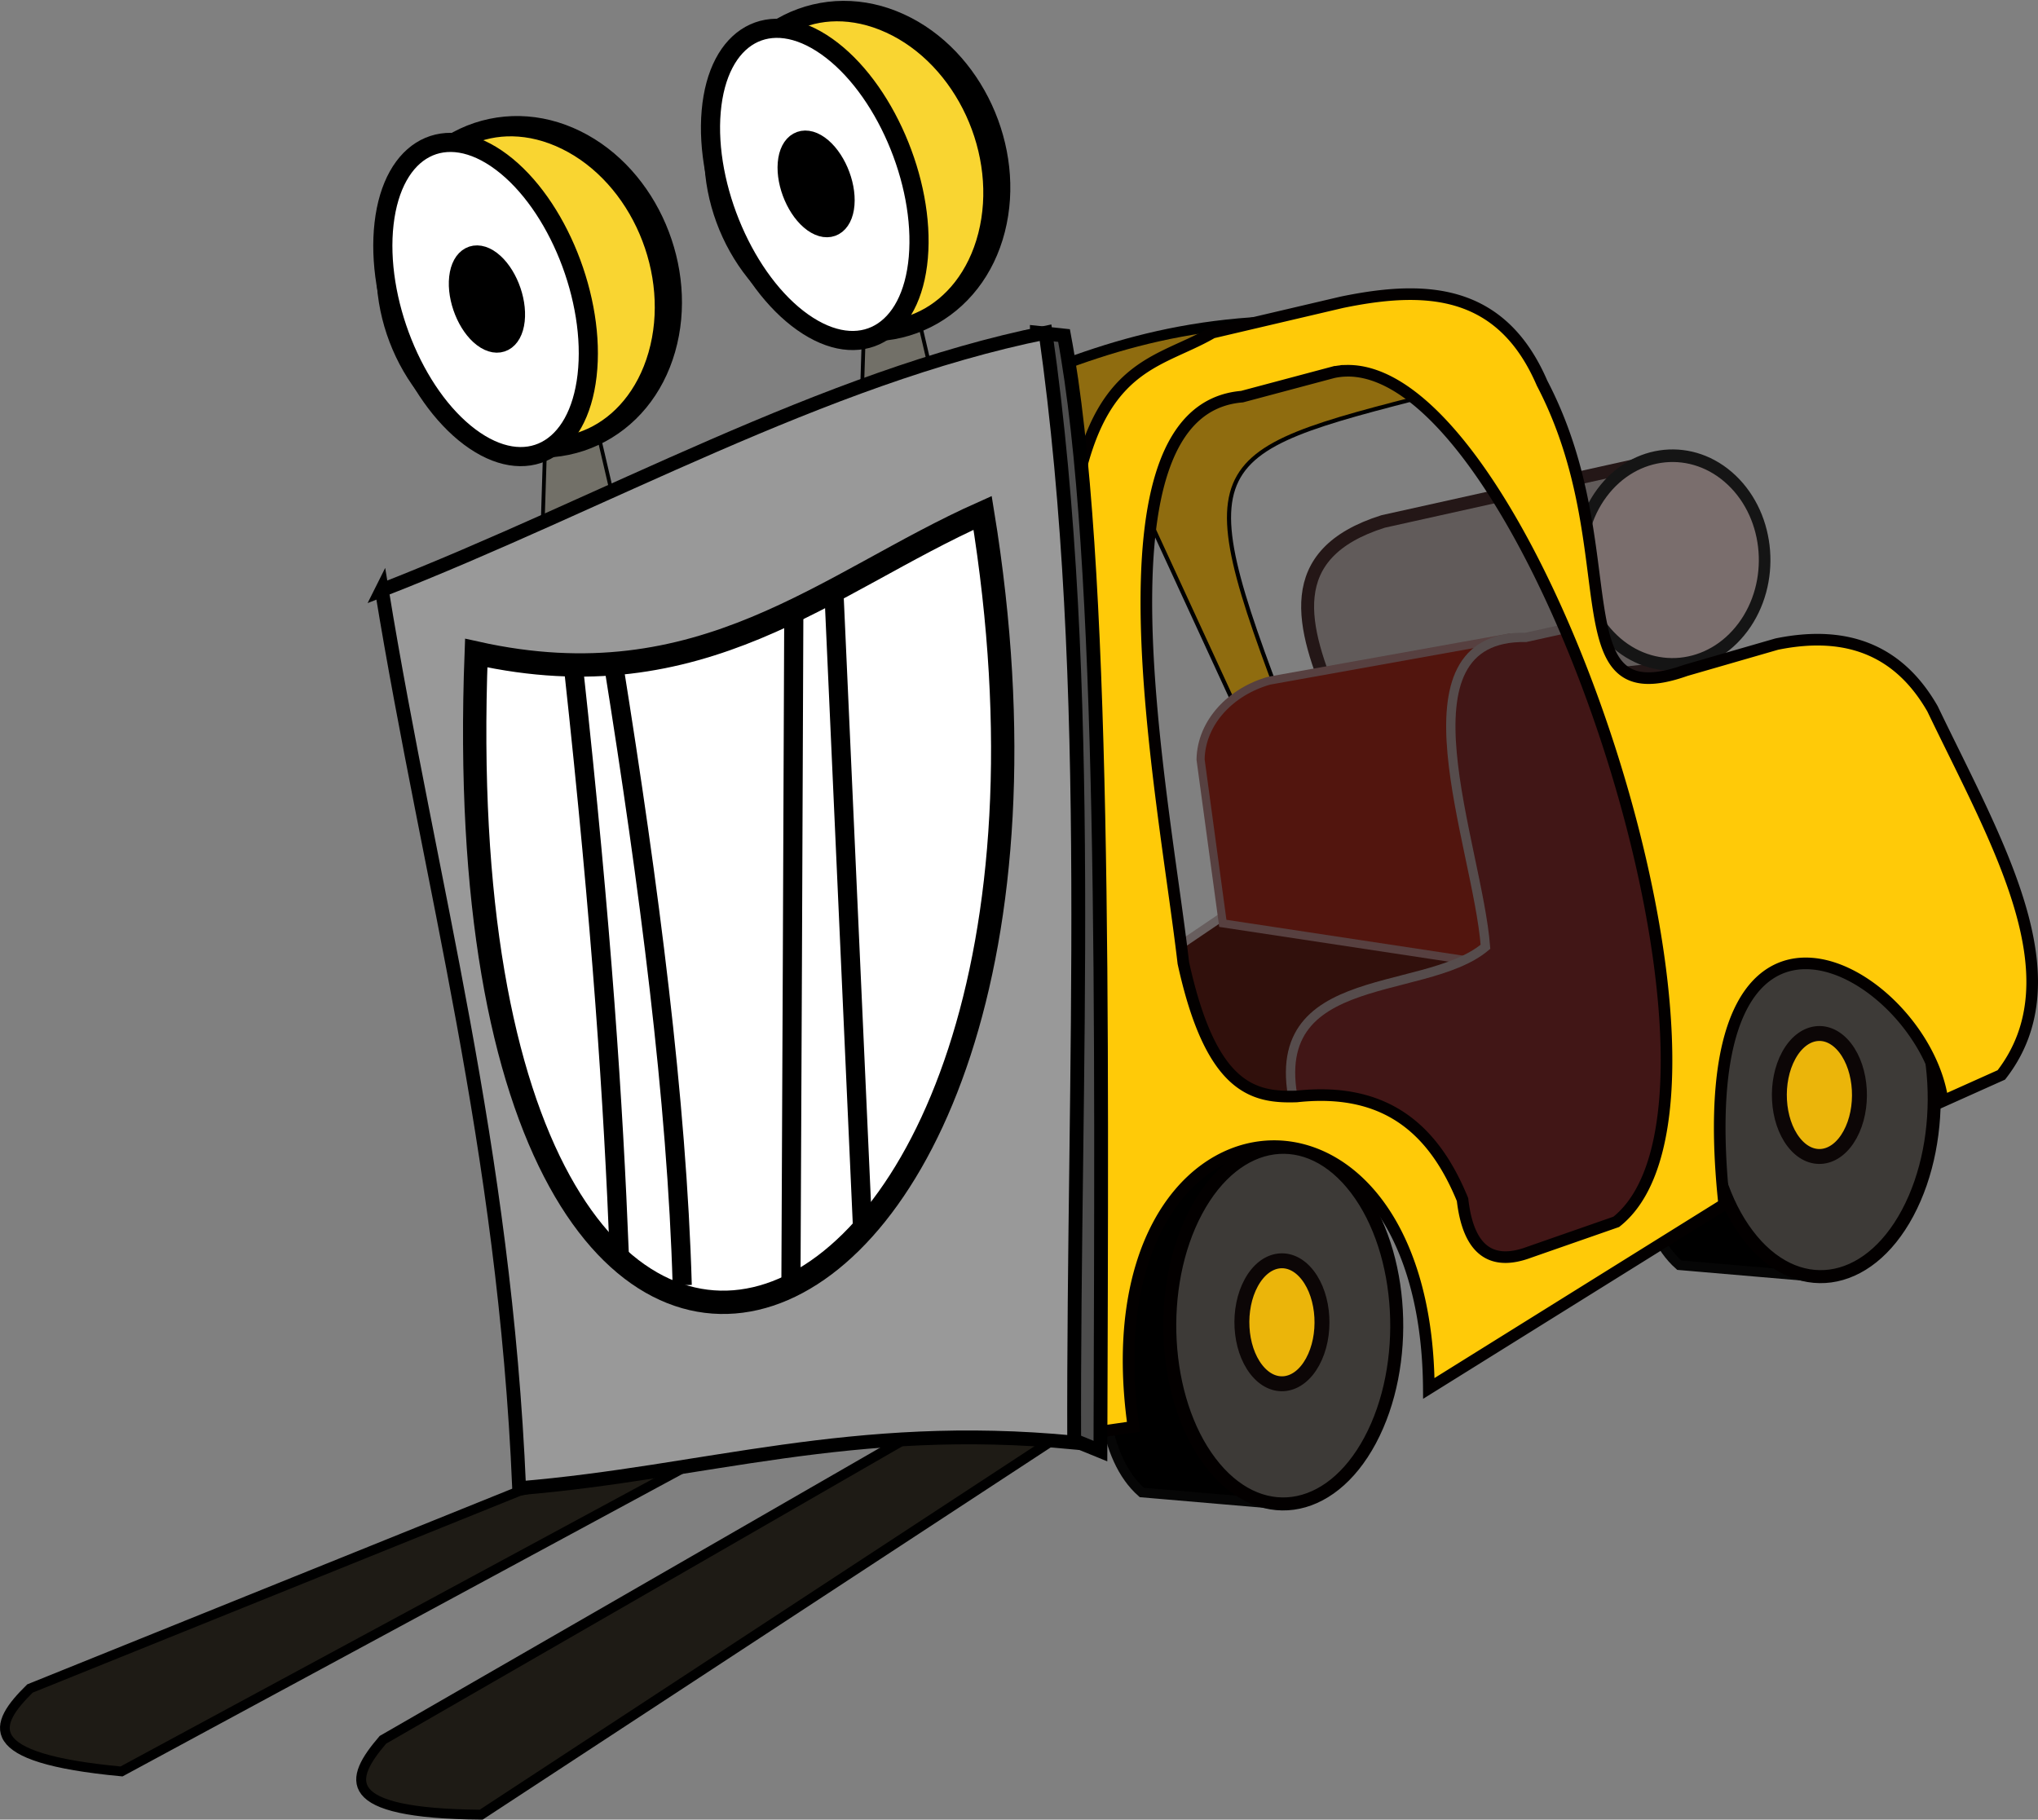
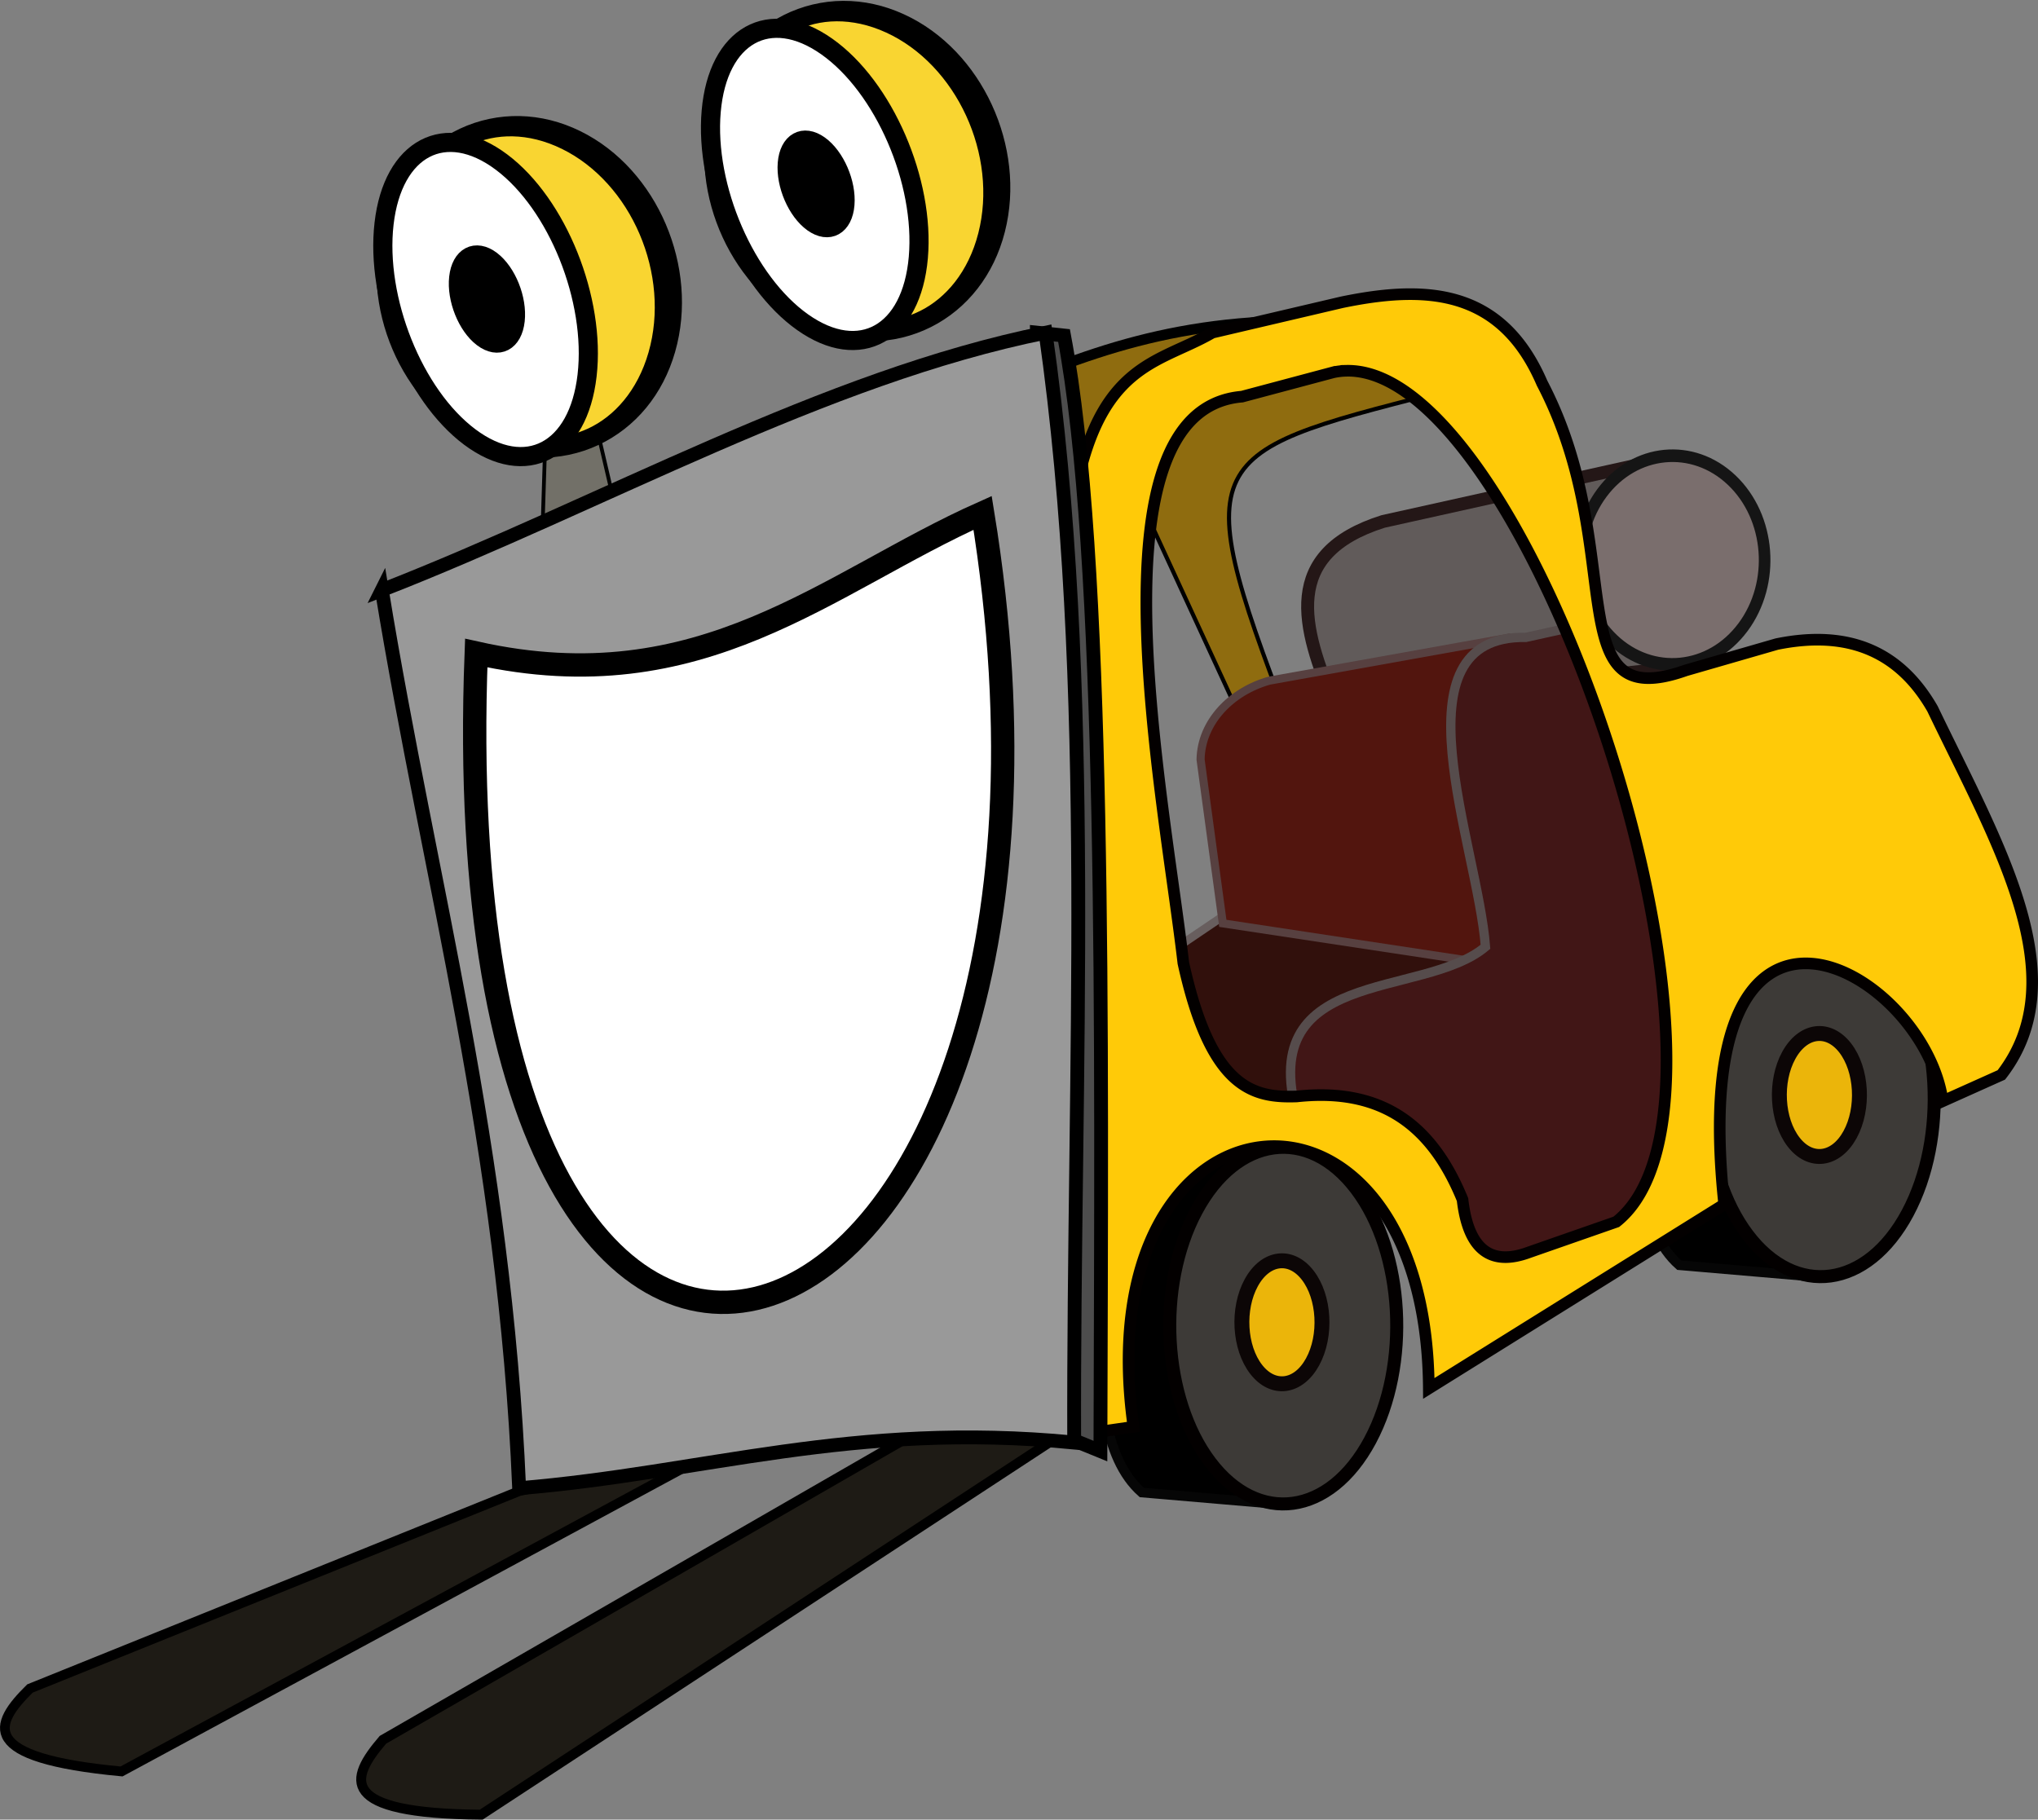
<svg xmlns="http://www.w3.org/2000/svg" viewBox="0 0 387 345.6">
  <rect x="0" y="0" width="387" height="345.6" fill="#808080" stroke="none" />
  <path d="M316.432 87.09L262.641 99.04c-19.433 6.138-15.44 20.081-9.222 34.77l65.192-7.063z" stroke="#241717" stroke-width="2.453" fill="#615b5a" />
  <path d="M1590.8 126.61c-35.537 44.088-98.617 49.786-140.89 12.726-42.277-37.06-47.74-102.84-12.203-146.93 35.537-44.088 98.617-49.786 140.89-12.726 42.26 37.046 47.739 102.8 12.238 146.89" transform="matrix(.175 0 0 .19 52.596 95.06)" stroke-linejoin="round" stroke="#151515" stroke-width="12.577" stroke-linecap="round" fill="#7a6e6d" />
  <path d="M344.146 242.461l-25.27-2.167c-14.925-13.156-4.395-56.687 2.444-62.203l24.719-3.803z" stroke="#060606" stroke-width="1.844" />
  <path d="M362.239 230.395c-7.659 14.318-21.253 16.168-30.365 4.133s-10.289-33.398-2.63-47.717c7.66-14.318 21.253-16.168 30.365-4.133 9.108 12.03 10.288 33.384 2.637 47.702" stroke-linejoin="round" stroke="#030000" stroke-width="2.47" stroke-linecap="round" fill="#3d3a37" />
  <path d="M351.314 215.484c-2.703 4.938-7.5 5.576-10.716 1.425s-3.631-11.518-.928-16.456 7.5-5.576 10.716-1.426c3.214 4.15 3.63 11.514.93 16.452" stroke-linejoin="round" stroke="#0c0606" stroke-width="2.833" stroke-linecap="round" fill="#ebb50a" />
  <path d="M242.083 285.63l-25.27-2.167c-14.925-13.156-4.394-56.687 2.445-62.203l24.719-3.803z" stroke="#060606" stroke-width="1.844" />
  <path d="M260.177 273.564c-7.66 14.318-21.254 16.168-30.365 4.133s-10.289-33.398-2.63-47.717c7.659-14.317 21.253-16.168 30.365-4.133 9.108 12.03 10.288 33.384 2.637 47.702" stroke-linejoin="round" stroke="#030000" stroke-width="2.47" stroke-linecap="round" fill="#3d3a37" />
  <path d="M249.252 258.653c-2.703 4.938-7.5 5.576-10.716 1.426s-3.631-11.52-.928-16.457 7.5-5.576 10.716-1.426c3.214 4.15 3.63 11.514.93 16.452" stroke-linejoin="round" stroke="#0c0606" stroke-width="2.833" stroke-linecap="round" fill="#ebb50a" />
  <path d="M237.66 140.87l-25.534-55.413 16.841-16.298 49.98-1.63-1.63 5.976c-48.76 12.493-52.578 11.608-32.596 63.563z" stroke="#000" stroke-width=".78" fill="#8f6c0f" />
  <path d="M290.895 182.162l-57.043-9.235-18.471 12.495 9.779 28.793 48.893-7.606z" stroke="#685e5e" stroke-width="1.559" fill="#31100c" />
  <path d="M285.985 121.206l-44.946 8.067c-7.252 2.027-12.927 7.87-13.06 14.982l4.225 31.115 50.707 7.683z" stroke="#574040" stroke-width="1.54" fill="#52150e" />
  <path d="M246.736 213.245c-9.393-30.014 23.306-23.306 35.342-33.422-1.465-19.364-17.987-59.187 7.683-58.769l11.87-2.623 22.702 71.77-6.146 36.11-33.526 23.97c-12.52-12.363-6.284-27.405-37.926-37.036z" stroke="#564c4c" stroke-width="1.768" fill="#411616" />
  <path d="M242.544 61.016c-26.73.874-44.125 9.527-62.477 17.385l17.928 29.336h2.173z" stroke="#000" stroke-width="1.996" fill="#8f6c0f" />
  <path d="M98.58 283.208L5.688 320.693c-6.956 6.845-9.937 13.194 17.385 15.754l114.627-61.931z" stroke="#000" stroke-width="1.844" fill="#1e1b15" />
  <path d="M173.099 272.6L72.712 330.435c-6.351 7.41-8.783 13.987 18.656 14.225l108.965-71.414z" stroke="#000" stroke-width="1.882" fill="#1e1b15" />
  <path d="M267.734 55.867c-4.116.005-8.464.622-12.93 1.545l-24.581 5.763c-11.419 6.662-24.983 5.457-27.66 44.172l2.11 165.184 10.564-1.539c-9.394-66.435 55.58-72.93 56.087-7.294l56.087-34.956c-7.578-70.851 38.029-44.56 41.486-19.59l11.142-4.997c14.417-18.575-.822-44.03-13.067-69.534-5.97-10.42-15.415-15.184-29.579-12.29l-17.285 4.992c-24.559 8.71-10.637-22.678-27.279-54.546-5.578-12.956-14.58-16.924-25.099-16.91zM255.66 70.419c35.344-.808 80.853 138.246 51.255 161.644l-16.518 5.764c-7.244 2.708-11.576-.405-12.674-9.989-5.31-12.974-14.226-21.467-31.498-19.59-8.262.281-16.276-1.459-21.516-25.354-3.728-32.149-18.617-105.095 11.141-107.56l17.285-4.61a13.097 13.097 0 012.525-.303z" stroke="#030000" stroke-width="2.206" fill="#ffca08" />
-   <path d="M103.471 86.003l-.543 17.384 14.668-3.803-3.803-16.298z" stroke="#000" stroke-width=".722" fill="#727068" />
+   <path d="M103.471 86.003l-.543 17.384 14.668-3.803-3.803-16.298" stroke="#000" stroke-width=".722" fill="#727068" />
  <g stroke-linejoin="round" stroke="#000" stroke-width="19.111" stroke-linecap="round">
    <path d="M381.08-77.133C348.081-8.282 289.507.615 250.25-57.259s-44.33-160.61-11.332-229.46c32.999-68.851 91.573-77.748 130.83-19.874 39.242 57.852 44.329 160.53 11.364 229.39" transform="matrix(.263 -.091 .062 .18 30.236 115.436)" fill="#f9d531" />
    <path d="M111.483 71.31c-1.66 14.422-11.637 19.654-22.282 11.687s-17.93-26.119-16.27-40.54C74.594 28.035 84.57 22.803 95.215 30.77c10.642 7.964 17.925 26.104 16.27 40.525" fill="#fff" stroke-width="3.634" />
    <path d="M97.829 60.861c-.444 4.04-3.205 5.496-6.166 3.25s-5.003-7.342-4.56-11.382c.444-4.04 3.205-5.496 6.167-3.25 2.96 2.245 5.001 7.338 4.559 11.378" stroke-width="3.634" />
  </g>
-   <path d="M164.046 62.913l-.544 17.384 14.669-3.802-3.803-16.298z" stroke="#000" stroke-width=".722" fill="#727068" />
  <g stroke="#000" stroke-width="13.8">
    <path d="M200.978 272.341l-4.065-209.157 5.138.543c7.911 42.128 7.14 130.394 6.909 211.876l-7.982-3.26" fill="#4d4d4d" stroke-width="2.624" />
    <path d="M72.505 112.08c42.014-16.423 84.026-40.421 126.038-48.896 9.507 66.964 5.216 139.842 5.433 210.792-42.104-4.08-70.283 5.77-105.393 8.678-2.768-65.144-16.88-114.42-26.078-170.575z" fill="#999" stroke-width="2.624" />
  </g>
  <path d="M90.432 124.033c42.9 9.566 66.628-13.453 96.158-26.62 27.572 169.165-103.43 217.897-96.158 26.62z" stroke="#000" stroke-width="4.43" fill="#fff" />
-   <path d="M108.902 126.746c5.432 49.8 7.577 83.157 8.692 111.368M116.51 126.205c6.765 42.32 12.036 82.772 13.038 117.886M150.737 116.425c-.181 46.967-.363 88.841-.544 127.12M158.34 112.08l5.432 120.758" stroke="#000" stroke-width="3.634" fill="none" />
  <g stroke-linejoin="round" stroke="#000" stroke-width="19.111" stroke-linecap="round">
    <path d="M381.08-77.133C348.081-8.282 289.507.615 250.25-57.259s-44.33-160.61-11.332-229.46c32.999-68.851 91.573-77.748 130.83-19.874 39.242 57.852 44.329 160.53 11.364 229.39" transform="matrix(.26 -.098 .067 .178 94.377 95.259)" fill="#f9d531" />
    <path d="M174.382 48.915c-1.264 14.463-11.092 19.967-21.953 12.295s-18.641-25.616-17.378-40.078c1.264-14.462 11.093-19.967 21.954-12.295 10.856 7.669 18.635 25.602 17.378 40.064" fill="#fff" stroke-width="3.634" />
    <path d="M160.445 38.845c-.333 4.052-3.052 5.582-6.074 3.419s-5.203-7.202-4.87-11.253c.332-4.051 3.052-5.582 6.074-3.418 3.02 2.162 5.201 7.198 4.87 11.248" stroke-width="3.634" />
  </g>
</svg>